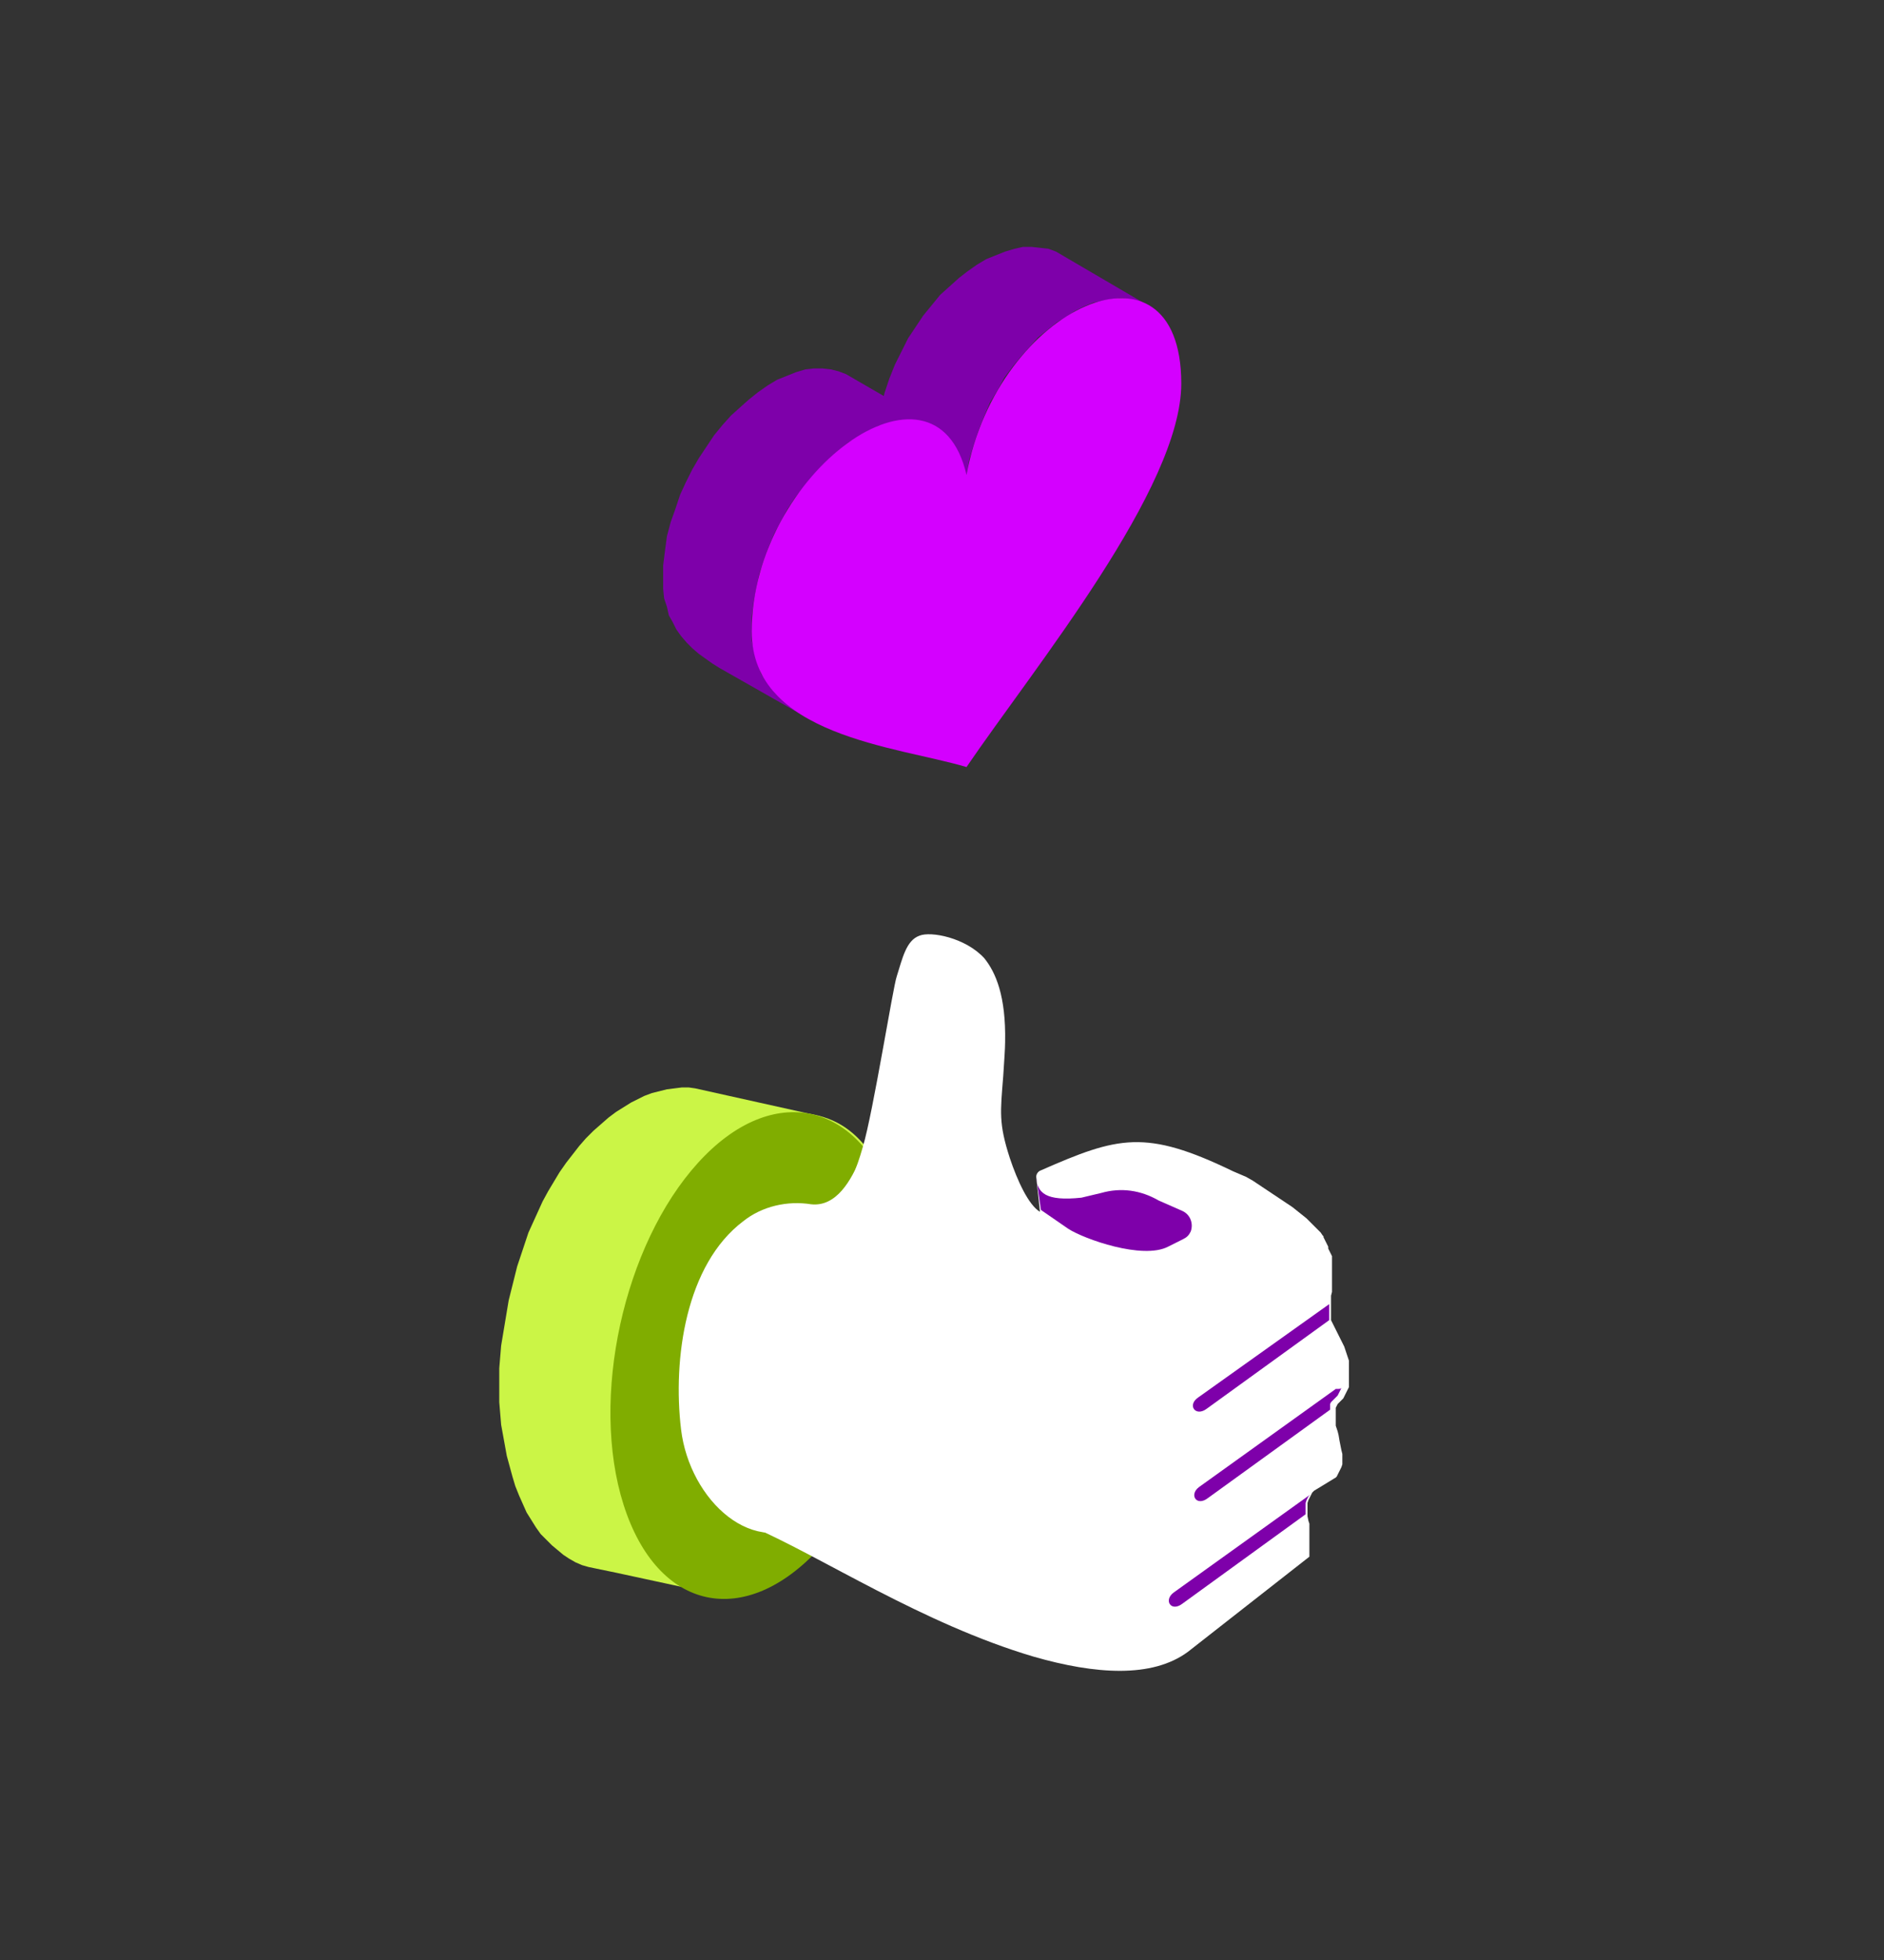
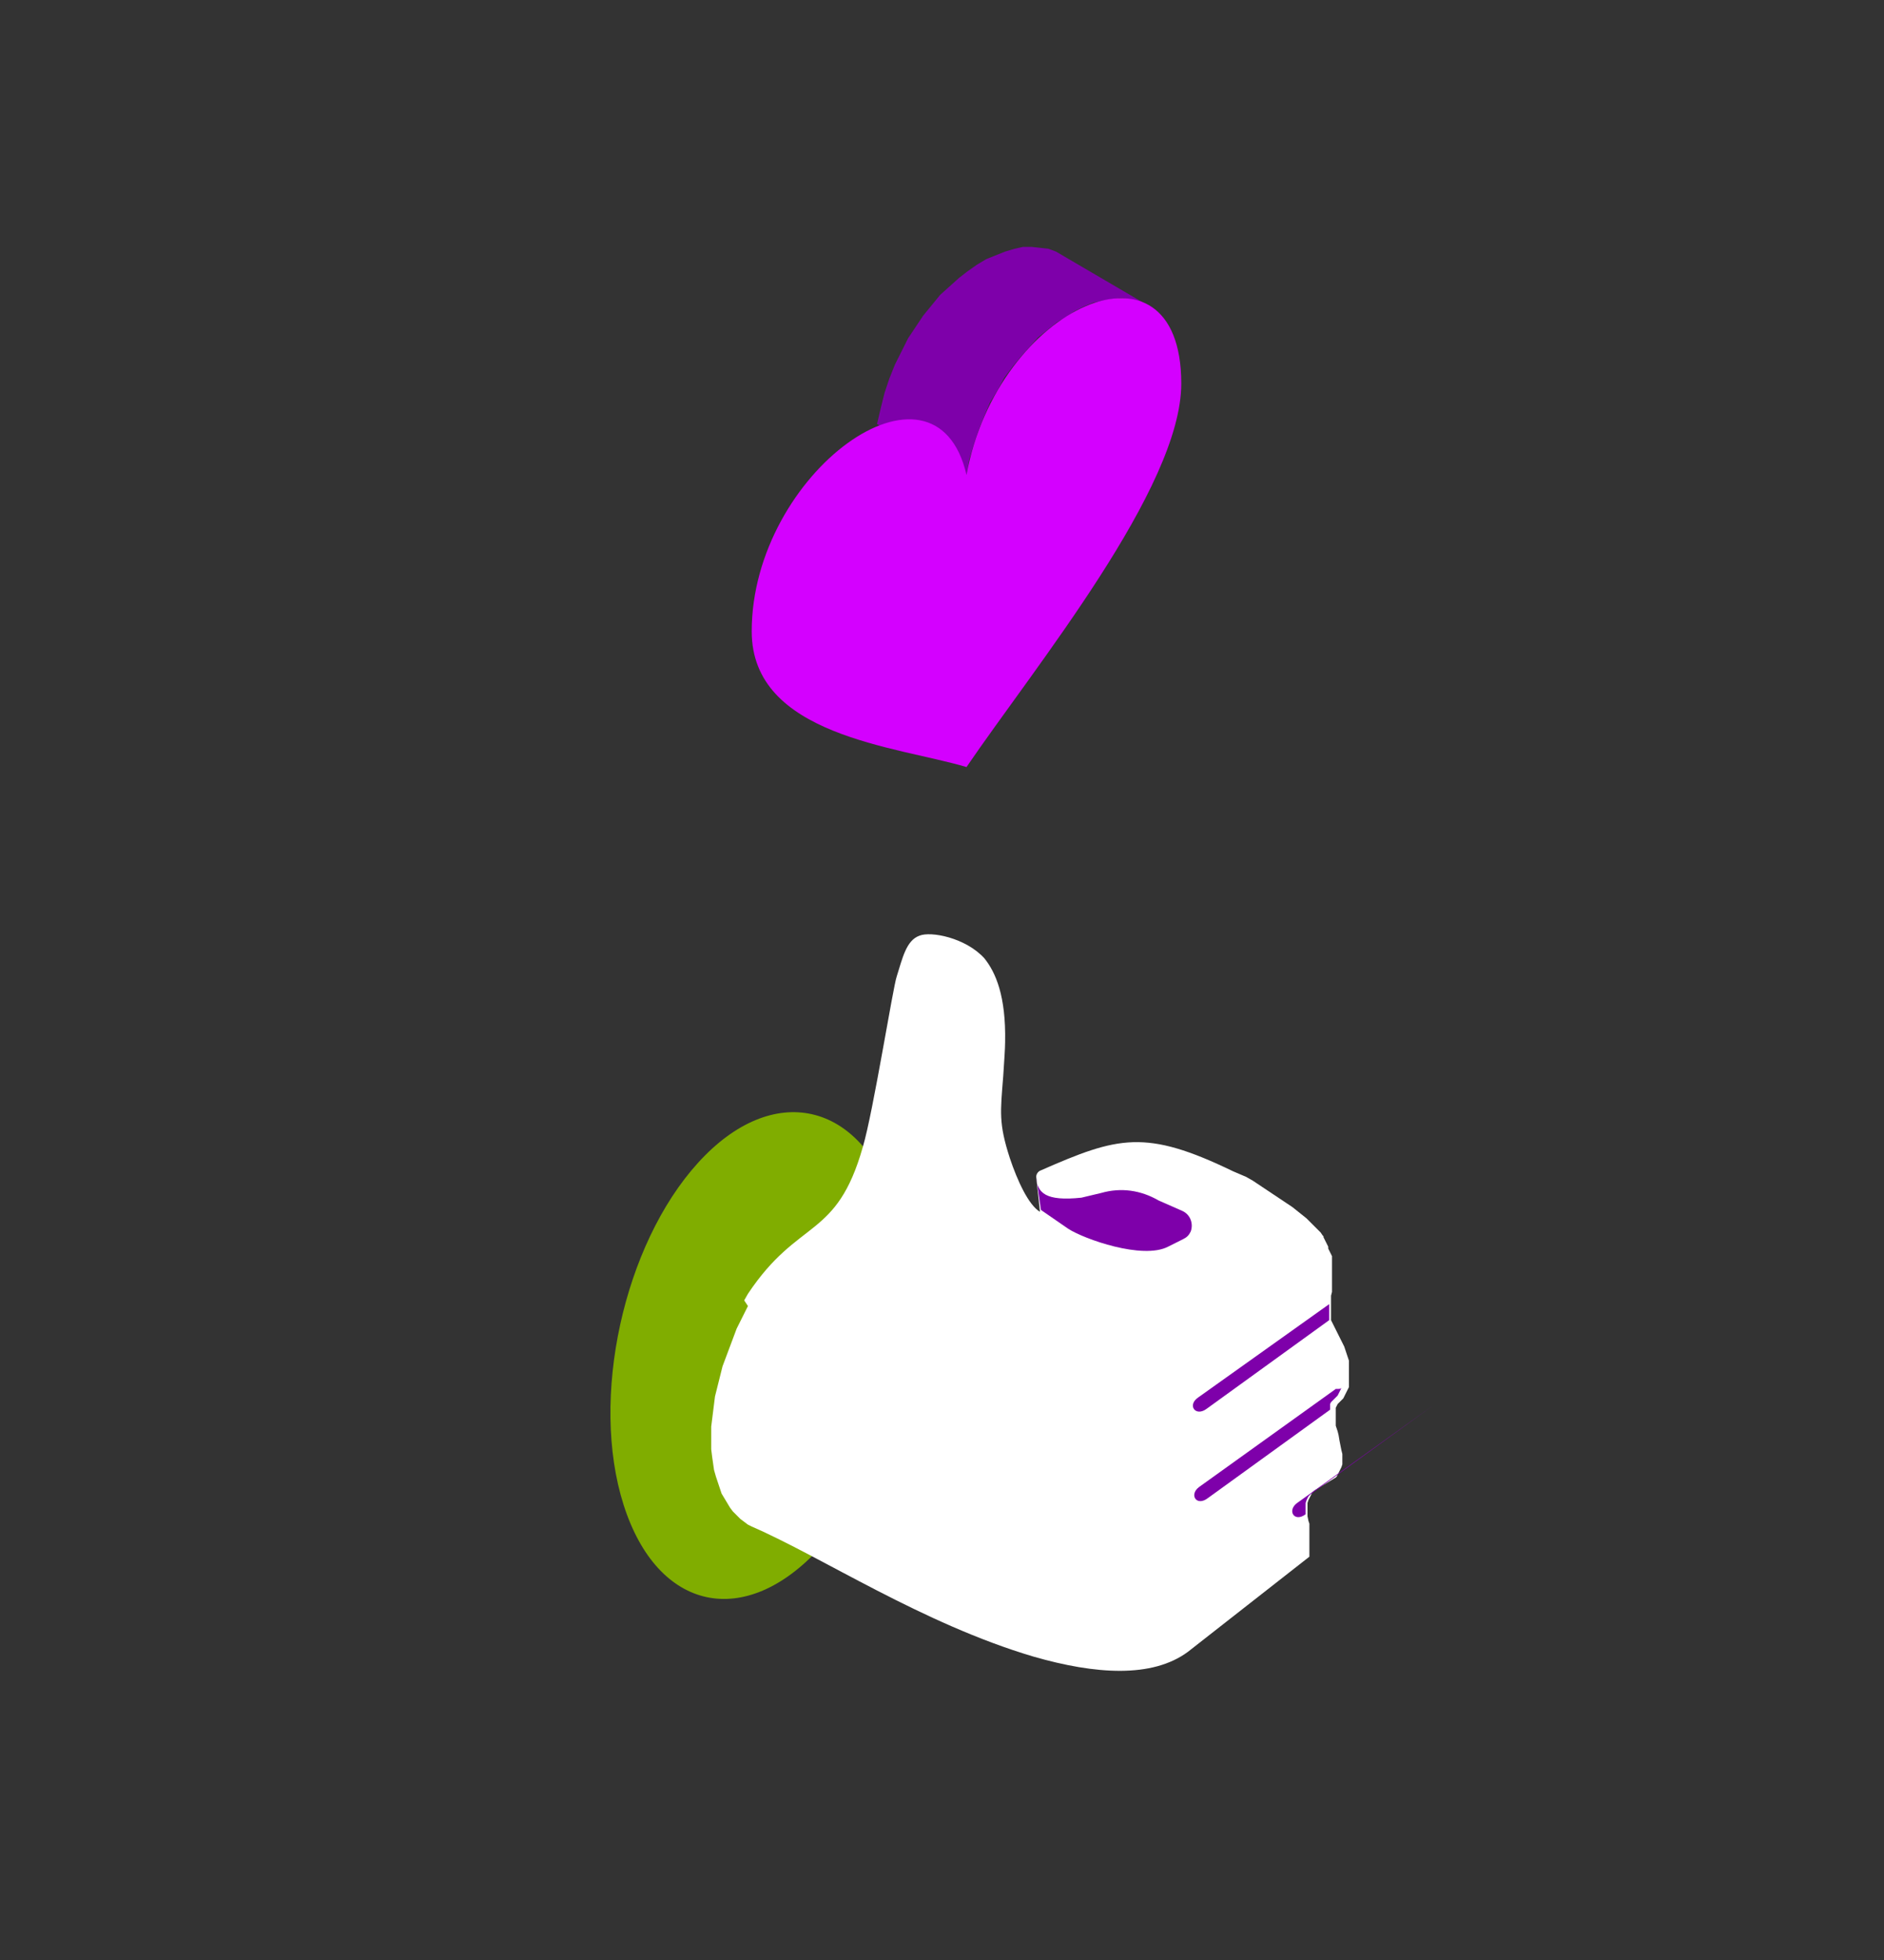
<svg xmlns="http://www.w3.org/2000/svg" id="a" viewBox="0 0 200 208">
  <rect x="0" y="0" width="200" height="208" fill="#333333" stroke="none" />
  <style>.st0{fill:#cbf546}.st0,.st1,.st2,.st3,.st4{fill-rule:evenodd;clip-rule:evenodd}.st1{fill:#80ad00}.st2{fill:#fff}.st3{fill:#7e00aa}.st4{fill:#d400ff}</style>
-   <path id="b" class="st0" d="M85.5 118.1l-11.7-2.6-.7-.1h-.7l-.8.1-.8.1-.8.2-.8.2-.8.3-.8.4-.6.3-.8.5-.8.5-.8.6-.8.7-.8.7-.8.8-.7.8-.7.9-.7.9-.7 1-.6 1-.6 1-.6 1.1-.5 1.1-.5 1.1-.5 1.1-.4 1.2-.4 1.2-.4 1.2-.3 1.2-.3 1.2-.3 1.2-.2 1.2-.2 1.2-.2 1.2-.2 1.2-.1 1.2-.1 1.2v3.6l.1 1.2.1 1.2.2 1.1.2 1.1.2 1.1.3 1.1.3 1.1.3 1 .4 1 .4.9.4.9.5.8.5.8.5.7.6.6.6.6.6.5.6.5.6.4.7.4.7.3.7.2 2.9.6 8.8 1.9c4 1.2 8.4-.2 12.8-5 6.2-6.7 10.7-27.6 7.9-36.2s-7.4-9.1-9.4-9.5zm-.8-.1" />
  <path id="c" class="st1" d="M87.1 164.2c8-8.8 11.5-25 7.9-36.2s-13-13.3-20.9-4.6-11.5 25-7.9 36.3 12.9 13.3 20.9 4.5" />
-   <path id="d" class="st2" d="M86.2 161.2c6.1-4.6 7.7-32.4 6.8-40-.6-4.9-1.5 7.2-6.9 6.6-2.5-.4-5.2.2-7.2 1.8-6.1 4.6-7.5 14.6-6.6 22.1s7.8 14 13.9 9.5" />
  <path id="e" class="st2" d="M139.5 158.2l-.1.1-.1.1-.1.2-.1.2-.1.2-.1.2-.1.3v1.4l.1.5.1.3v3.5l-12.9 10.1c-3.8 2.8-9.8 2.4-16.4.5-11.8-3.5-22.5-10.6-29.9-13.8l-.4-.2-.4-.3-.4-.3-.4-.4-.4-.4-.3-.4-.3-.5-.3-.5-.3-.5-.2-.6-.2-.6-.2-.6-.2-.7-.1-.7-.1-.7-.1-.8v-2.4l.1-.8.1-.8.1-.8.1-.8.2-.8.2-.8.2-.8.2-.8.3-.8.3-.8.3-.8.3-.8.3-.8.4-.8.4-.8.4-.8-.4-.6.4-.7c5.4-8.1 9.4-5.7 12.2-15.6 1.1-3.7 3.2-17 3.6-18.1.6-1.9 1-3.8 2.4-4.3 1.2-.5 4.9.2 6.9 2.4 1.2 1.5 2.3 4 2.2 8.9 0 .6-.1 2.1-.2 3.6-.3 3.8-.5 5 .7 8.7.8 2.4 2 5 3.2 5.7l-.4-3.7c0-.3.2-.6.5-.7 8.2-3.6 11.1-4.4 20.4.1l.7.3.7.3.7.4.6.4.6.4.6.4.6.4.6.4.6.4.6.4.5.4.5.4.5.4.4.4.3.3.4.4.3.3.1.1.2.3.1.1v.1l.1.2.1.2.1.2.1.2.1.2v.2l.1.2.1.2.1.2.1.2v3.8l-.1.4v2.6l.1.2.1.2.1.2.1.2.1.2.1.2.1.2.1.2.1.2.1.2.1.2.1.2.1.2.1.2.1.3.1.3.1.3.1.3.1.3v2.8l-.1.2-.1.2-.1.2-.1.2-.1.2-.1.2-.1.1-.1.1-.1.1-.1.1-.1.1-.1.1-.1.2-.1.2v1.9l.1.3.1.3.1.4.1.6.1.5.1.5.1.4v1.1l-.1.3-.1.2-.1.2-.1.2-.1.2-.1.2-.1.1-2.3 1.4z" />
  <path id="f" class="st3" d="M110 124.9c.1 1.7 1 2.6 4.8 2.2l2.1-.5c2.1-.6 4.2-.3 6.1.8l2.5 1.1c.9.4 1.2 1.4.9 2.2-.2.4-.4.6-.8.8l-1.6.8c-2.7 1.4-8.9-.8-10.6-1.9l-2.9-2-.5-3.5z" />
  <path id="g" class="st3" d="M141.1 138.4v1.7l-13 9.4c-1.2.9-2.1-.4-.9-1.2l13.9-9.9z" />
  <path id="h" class="st3" d="M142.4 147.3l-.1.2-.1.2-.1.2-.1.2-.1.1-.1.1-.1.1-.1.1-.1.1-.1.1-.1.1-.1.2v.6l-13 9.4c-1.2.9-2-.4-.9-1.2l14.5-10.4c.4 0 .5 0 .6-.1" />
-   <path id="i" class="st3" d="M139.1 158.6l-.2.2-.1.2-.1.2-.1.3v1.2l-13.1 9.5c-1.2.9-2-.4-.9-1.2l14.5-10.4z" />
+   <path id="i" class="st3" d="M139.1 158.6l-.2.2-.1.2-.1.2-.1.3v1.2c-1.2.9-2-.4-.9-1.2l14.5-10.4z" />
  <path class="st3" d="M121.5 32.2l-9.4-5.5-.8-.3-.9-.1-.9-.1h-.9l-.9.2-1 .3-1 .4-1 .4-1 .6-1 .7-.9.7-1 .9-1 .9-.9 1.1-.9 1.1-.8 1.2-.8 1.2-.7 1.4-.7 1.4-.6 1.5-.5 1.5-.4 1.6-.4 1.7 9.5 5.4.3-1.7.5-1.6.5-1.5.6-1.5.6-1.4.8-1.3.7-1.3.9-1.2.9-1.1.9-1 .9-1 1-.8 1-.8 1-.6.9-.6 1-.5 1-.4 1-.2 1-.2.9-.1.9.1.8.2z" />
-   <path class="st3" d="M99.3 45.2l-9.5-5.5-.8-.3-.8-.2-.9-.1h-.9l-.9.1-1 .3-1 .4-1 .4-1 .6-1 .7-1 .8-.9.8-1 .9-.9 1-.9 1.1-.8 1.2-.8 1.2-.7 1.2-.7 1.4-.6 1.3-.5 1.5-.5 1.4-.4 1.5-.2 1.5-.2 1.6v2.5l.1 1 .3.9.2.9.4.7.4.8.5.7.6.7.6.6.7.6.7.5.7.5.8.5 9.5 5.4-.8-.5-.8-.5-.7-.5-.7-.6-.6-.6-.5-.7-.5-.7-.5-.7-.3-.8-.3-.9-.2-.9-.2-.9v-2.6l.2-1.5.3-1.6.3-1.4.5-1.5.5-1.4.6-1.4.7-1.3.7-1.3.8-1.2.9-1.1.9-1.1.9-1 .9-.9 1-.9 1-.8 1-.6 1-.6 1-.5.9-.4 1-.2 1-.2h.9l.8.1.9.2z" />
  <path class="st4" d="M102.6 81.4c7.3-10.7 22.8-29.6 22.8-40.7 0-16.8-19.5-8.3-22.8 9.7-3.3-14.3-22.8-.2-22.8 16.6 0 11.1 15.4 12.2 22.8 14.4z" />
</svg>